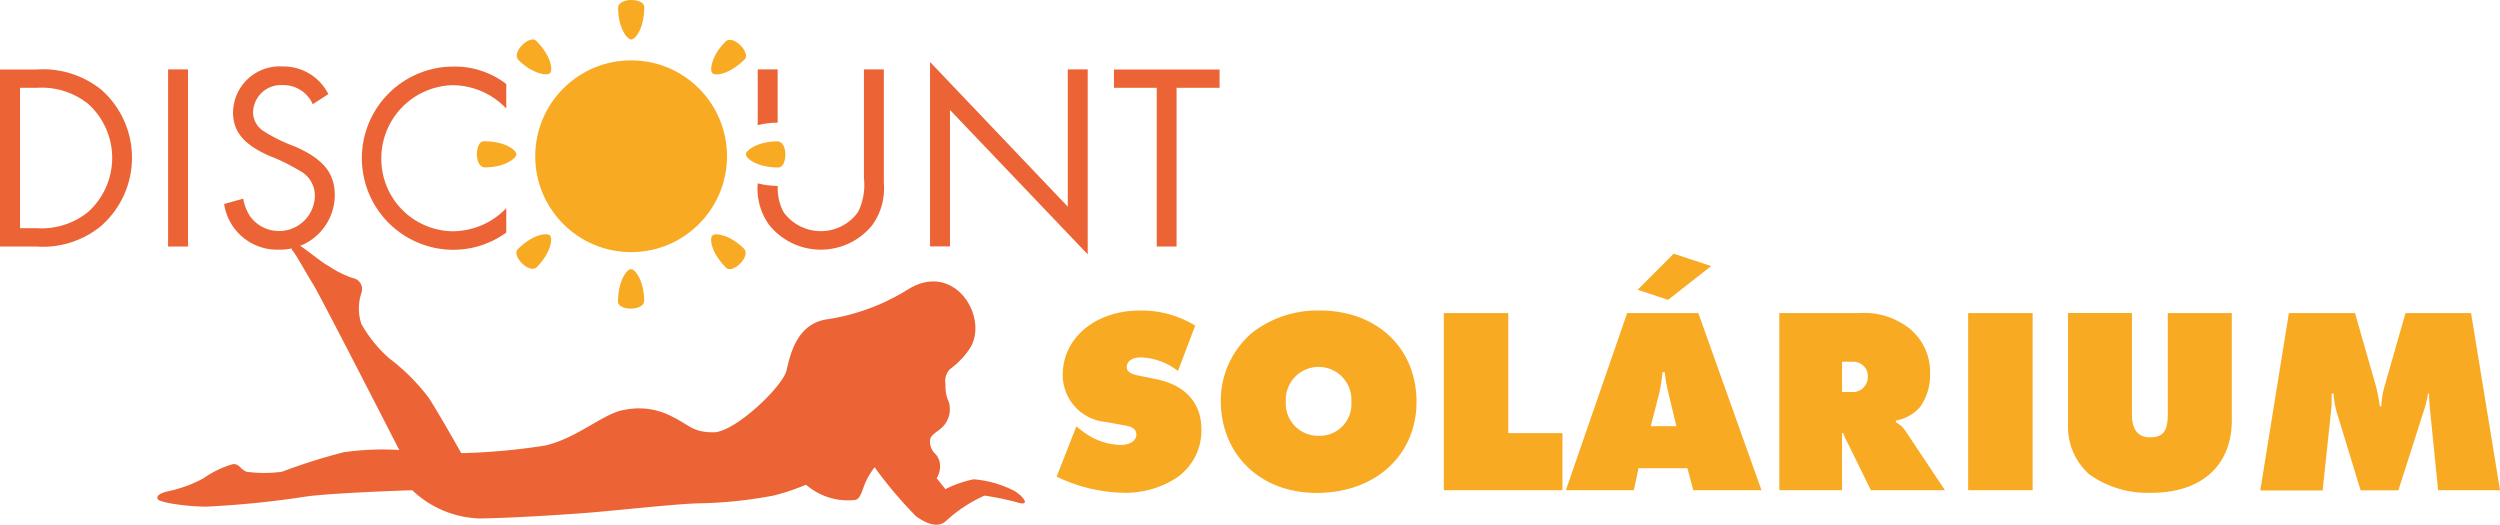
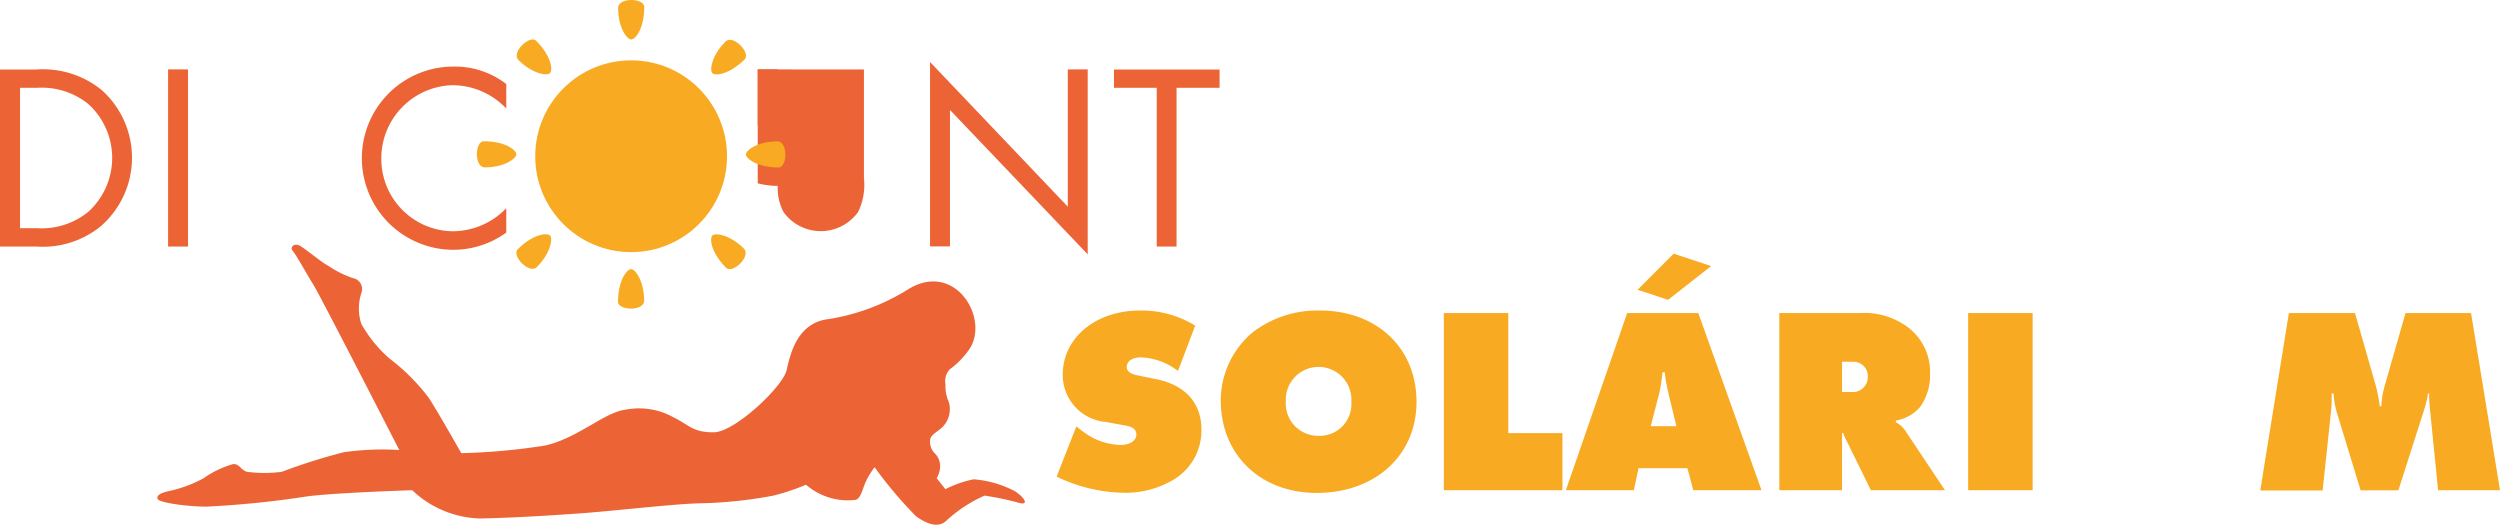
<svg xmlns="http://www.w3.org/2000/svg" width="213.27" height="44.762" viewBox="0 0 213.27 44.762">
  <defs>
    <style>.a,.d{fill:#ec6336;}.a,.b{fill-rule:evenodd;}.b,.c{fill:#f8aa22;}</style>
  </defs>
  <g transform="translate(-5510.47 -399.321)">
    <path class="a" d="M5571.35,436.2c1.79,0,5.9-3.89,6.22-5.29s.91-4.03,3.53-4.36a18.11,18.11,0,0,0,6.78-2.51c3.96-2.51,6.93,2.25,5.38,4.92a6.929,6.929,0,0,1-1.76,1.86,1.488,1.488,0,0,0-.37,1.3,3.174,3.174,0,0,0,.28,1.49,2.166,2.166,0,0,1-.37,1.95c-.39.51-1.09.75-1.21,1.21a1.41,1.41,0,0,0,.46,1.3,1.57,1.57,0,0,1,.37,1.21,2.159,2.159,0,0,1-.28.84l.74.93a9.446,9.446,0,0,1,2.41-.84,9.1,9.1,0,0,1,3.53,1.02c.76.5,1.2,1.15.46,1.02a24.567,24.567,0,0,0-3.06-.65,11.962,11.962,0,0,0-3.25,2.13c-.69.68-1.7.28-2.6-.37a36.444,36.444,0,0,1-3.53-4.18,6.674,6.674,0,0,0-.74,1.21c-.29.59-.43,1.52-.93,1.58a5.443,5.443,0,0,1-4.18-1.3,18.885,18.885,0,0,1-2.78.93,37.83,37.83,0,0,1-5.94.65c-2.01,0-7.43.63-10.21.84s-6.64.43-8.91.46a8.7,8.7,0,0,1-5.75-2.41s-7.11.23-9.19.56a81.648,81.648,0,0,1-8.35.84c-1.67,0-4.06-.34-4.18-.65s.24-.5.84-.65a11.2,11.2,0,0,0,3.06-1.11,8.257,8.257,0,0,1,2.51-1.21c.55-.08.66.49,1.21.65a11.356,11.356,0,0,0,2.97,0,49.9,49.9,0,0,1,5.29-1.67,23.249,23.249,0,0,1,4.73-.19s-6.73-13.15-7.33-14.11-1.5-2.6-1.76-2.88.1-.68.56-.46,1.84,1.41,2.51,1.76a8.847,8.847,0,0,0,2.04,1.02.953.953,0,0,1,.74,1.3,4.241,4.241,0,0,0,0,2.6,11.147,11.147,0,0,0,2.41,2.97,17.291,17.291,0,0,1,3.34,3.34c.79,1.2,2.78,4.73,2.78,4.73a54.427,54.427,0,0,0,7.15-.65c2.81-.64,5.09-2.86,6.87-3.06a6.01,6.01,0,0,1,4.08.65C5569.34,435.62,5569.56,436.2,5571.35,436.2Z" />
    <path class="b" d="M5564.31,402.69c-.35,0-1.11-1.01-1.11-2.69,0-.92,2.23-.86,2.23-.09C5565.43,401.76,5564.67,402.69,5564.31,402.69Z" />
    <path class="b" d="M5564.31,422.28c.35,0,1.11,1.01,1.11,2.69,0,.92-2.23.86-2.23.09C5563.2,423.21,5563.96,422.28,5564.31,422.28Z" />
    <path class="b" d="M5557.39,405.56c-.25.25-1.5.07-2.69-1.12-.65-.65.97-2.18,1.51-1.64C5557.52,404.11,5557.64,405.31,5557.39,405.56Z" />
    <path class="b" d="M5571.24,419.41c.25-.25,1.5-.07,2.69,1.12.65.65-.97,2.18-1.51,1.64C5571.11,420.86,5570.99,419.66,5571.24,419.41Z" />
    <path class="b" d="M5554.52,412.49c0,.35-1.01,1.11-2.69,1.11-.92,0-.86-2.23-.09-2.23C5553.59,411.37,5554.52,412.13,5554.52,412.49Z" />
    <path class="b" d="M5557.39,419.41c.25.25.07,1.5-1.12,2.69-.65.65-2.18-.97-1.64-1.51C5555.94,419.28,5557.14,419.16,5557.39,419.41Z" />
    <path class="b" d="M5571.24,405.56c-.25-.25-.07-1.5,1.12-2.69.65-.65,2.18.97,1.64,1.51C5572.68,405.69,5571.49,405.81,5571.24,405.56Z" />
    <path class="c" d="M5602.29,435.7l.59.45a5.484,5.484,0,0,0,3.19,1.13c.77,0,1.34-.36,1.34-.88,0-.43-.29-.68-1-.79l-1.59-.29a4.027,4.027,0,0,1-3.69-4.03c0-3.15,2.81-5.48,6.59-5.48a8.753,8.753,0,0,1,4.71,1.29l-1.47,3.87a5.445,5.445,0,0,0-3.17-1.16c-.72,0-1.2.32-1.2.82,0,.34.27.57.86.7l1.77.36c2.42.54,3.74,2.04,3.74,4.28a4.87,4.87,0,0,1-2.36,4.26,7.955,7.955,0,0,1-4.15,1.13,13.619,13.619,0,0,1-5.84-1.38Z" />
    <path class="c" d="M5631.31,433.6c0,4.55-3.51,7.77-8.52,7.77-4.8,0-8.18-3.26-8.18-7.9a7.619,7.619,0,0,1,2.7-5.78,9.081,9.081,0,0,1,5.73-1.88C5627.91,425.8,5631.31,429,5631.31,433.6Zm-11.15-.05a2.763,2.763,0,0,0,2.83,2.95,2.7,2.7,0,0,0,2.76-2.88,2.8,2.8,0,1,0-5.59-.07Z" />
    <path class="c" d="M5633.64,426.03h5.5v10.24h4.62v4.87h-10.12Z" />
    <path class="c" d="M5649.85,441.14h-5.8l5.23-15.11h6.07l5.39,15.11h-5.82l-.5-1.88h-4.17Zm3.4-20.18,3.19,1.06-3.67,2.88-2.6-.86Zm.23,14.72-.7-2.9-.18-.86c-.02-.11-.07-.45-.11-.84h-.2a15.842,15.842,0,0,1-.25,1.7l-.75,2.9h2.19Z" />
    <path class="c" d="M5662.26,426.03h6.82a6.2,6.2,0,0,1,3.62.86,4.785,4.785,0,0,1,2.42,4.35,4.627,4.627,0,0,1-.86,2.81,3.549,3.549,0,0,1-2.06,1.15v.14a2.242,2.242,0,0,1,.79.7l3.4,5.1h-6.32l-2.17-4.42a1.914,1.914,0,0,1-.11-.23c-.02-.05-.04-.14-.09-.25l-.09.05v4.85h-5.35V426.03Zm6.1,6.73a1.284,1.284,0,0,0,1.45-1.27,1.23,1.23,0,0,0-1.25-1.31h-.95v2.58Z" />
    <path class="c" d="M5678.37,426.03h5.5v15.11h-5.5Z" />
-     <path class="c" d="M5692.34,426.03v8.65c0,1.29.52,1.95,1.54,1.95,1.11,0,1.52-.52,1.52-1.95v-8.65h5.46v9.15c0,3.85-2.58,6.18-6.86,6.18a8.564,8.564,0,0,1-5.28-1.56,5.411,5.411,0,0,1-1.83-4.24v-9.54h5.45Z" />
    <path class="c" d="M5705.73,426.03h5.64l1.77,6.18a12.278,12.278,0,0,1,.34,1.77h.14a7.4,7.4,0,0,1,.29-1.77l1.77-6.18h5.59l2.47,15.11h-5.28l-.68-6.77a13.611,13.611,0,0,1-.09-1.49h-.09a8.657,8.657,0,0,1-.29,1.27l-2.24,7h-3.22l-2.02-6.61a7.311,7.311,0,0,1-.29-1.65h-.16c0,.68,0,.93-.02,1.2l-.75,7.07h-5.32Z" />
    <path class="d" d="M5510.48,405.25h3.1a7.938,7.938,0,0,1,5.55,1.74,7.742,7.742,0,0,1-.05,11.62,7.81,7.81,0,0,1-5.53,1.74h-3.08v-15.1Zm3.17,13.54a6.313,6.313,0,0,0,4.33-1.38,6.208,6.208,0,0,0,.02-9.22,6.349,6.349,0,0,0-4.35-1.38h-1.47v11.98Z" />
    <path class="d" d="M5526.51,420.35h-1.7V405.24h1.7Z" />
-     <path class="d" d="M5537.15,408.21a2.741,2.741,0,0,0-2.6-1.63,2.372,2.372,0,0,0-2.49,2.33,1.917,1.917,0,0,0,.95,1.63,13.388,13.388,0,0,0,2.6,1.27c2.42,1.06,3.42,2.26,3.42,4.17a4.674,4.674,0,0,1-4.8,4.64,4.572,4.572,0,0,1-4.64-3.9l1.63-.45a3.873,3.873,0,0,0,.61,1.54,3.057,3.057,0,0,0,5.5-1.75,2.386,2.386,0,0,0-1.25-2.15,16.994,16.994,0,0,0-2.67-1.31c-2.17-.97-3.06-2.06-3.06-3.71a3.982,3.982,0,0,1,4.23-3.9,4.279,4.279,0,0,1,3.9,2.36Z" />
    <path class="d" d="M5553.66,408.58a6.359,6.359,0,0,0-4.57-1.99,6.238,6.238,0,0,0-6.09,6.3,6.172,6.172,0,0,0,6.11,6.16,6.354,6.354,0,0,0,4.55-1.97v2.08a7.7,7.7,0,0,1-4.55,1.47,7.815,7.815,0,1,1,.09-15.63,7.171,7.171,0,0,1,4.46,1.49Z" />
    <path class="d" d="M5589.81,404.61l11.75,12.34V405.24h1.7v15.78l-11.75-12.32v11.64h-1.7Z" />
    <path class="d" d="M5610.85,420.35h-1.7V406.81h-3.65v-1.56h9.01v1.56h-3.67v13.54Z" />
    <circle class="c" cx="8.18" cy="8.18" r="8.18" transform="translate(5556.13 404.47)" />
    <path class="d" d="M5576.81,409.79v-4.55h-1.7V410a6.41,6.41,0,0,1,1.69-.21Z" />
-     <path class="d" d="M5584.17,405.25v9.26a5.247,5.247,0,0,1-.5,2.9,3.917,3.917,0,0,1-6.36,0,4.308,4.308,0,0,1-.49-2.23,7.076,7.076,0,0,1-1.71-.22h0a5.255,5.255,0,0,0,1,3.58,5.652,5.652,0,0,0,8.76,0,5.341,5.341,0,0,0,1-3.58v-9.72h-1.7Z" />
+     <path class="d" d="M5584.17,405.25v9.26a5.247,5.247,0,0,1-.5,2.9,3.917,3.917,0,0,1-6.36,0,4.308,4.308,0,0,1-.49-2.23,7.076,7.076,0,0,1-1.71-.22h0v-9.72h-1.7Z" />
    <path class="b" d="M5574.1,412.49c0-.35,1.01-1.11,2.69-1.11.92,0,.86,2.23.09,2.23C5575.04,413.6,5574.1,412.84,5574.1,412.49Z" />
  </g>
</svg>